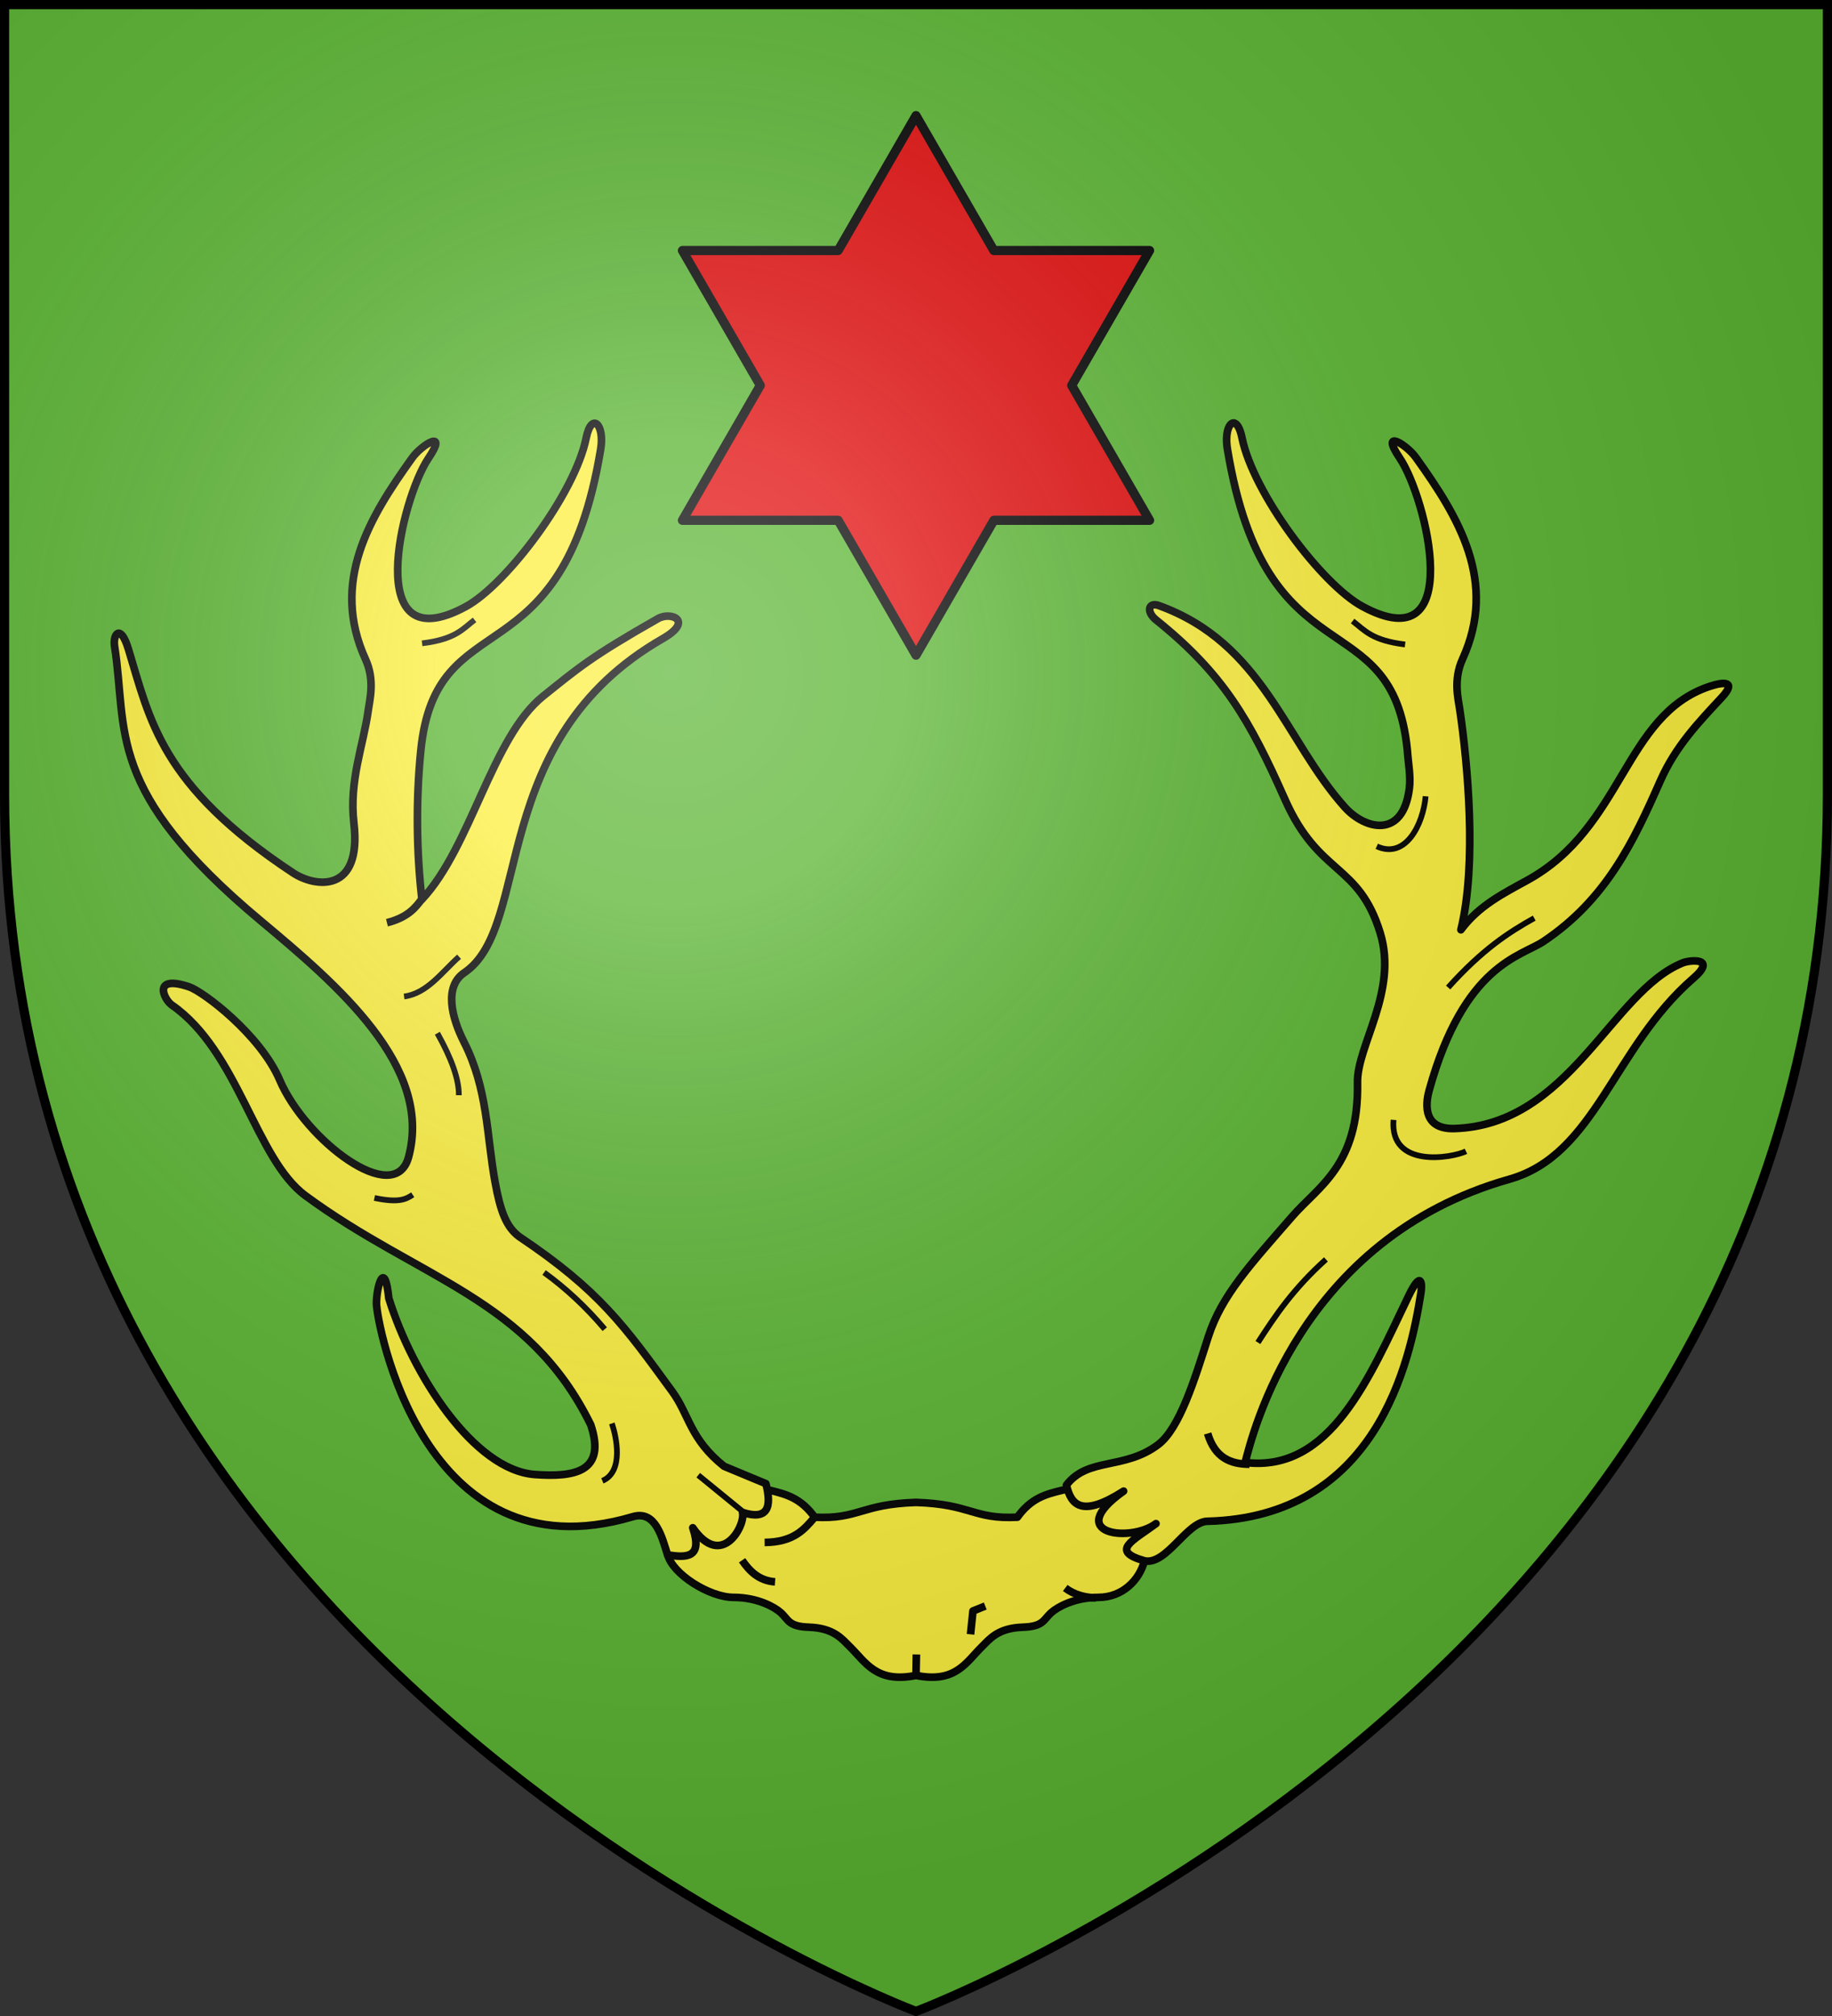
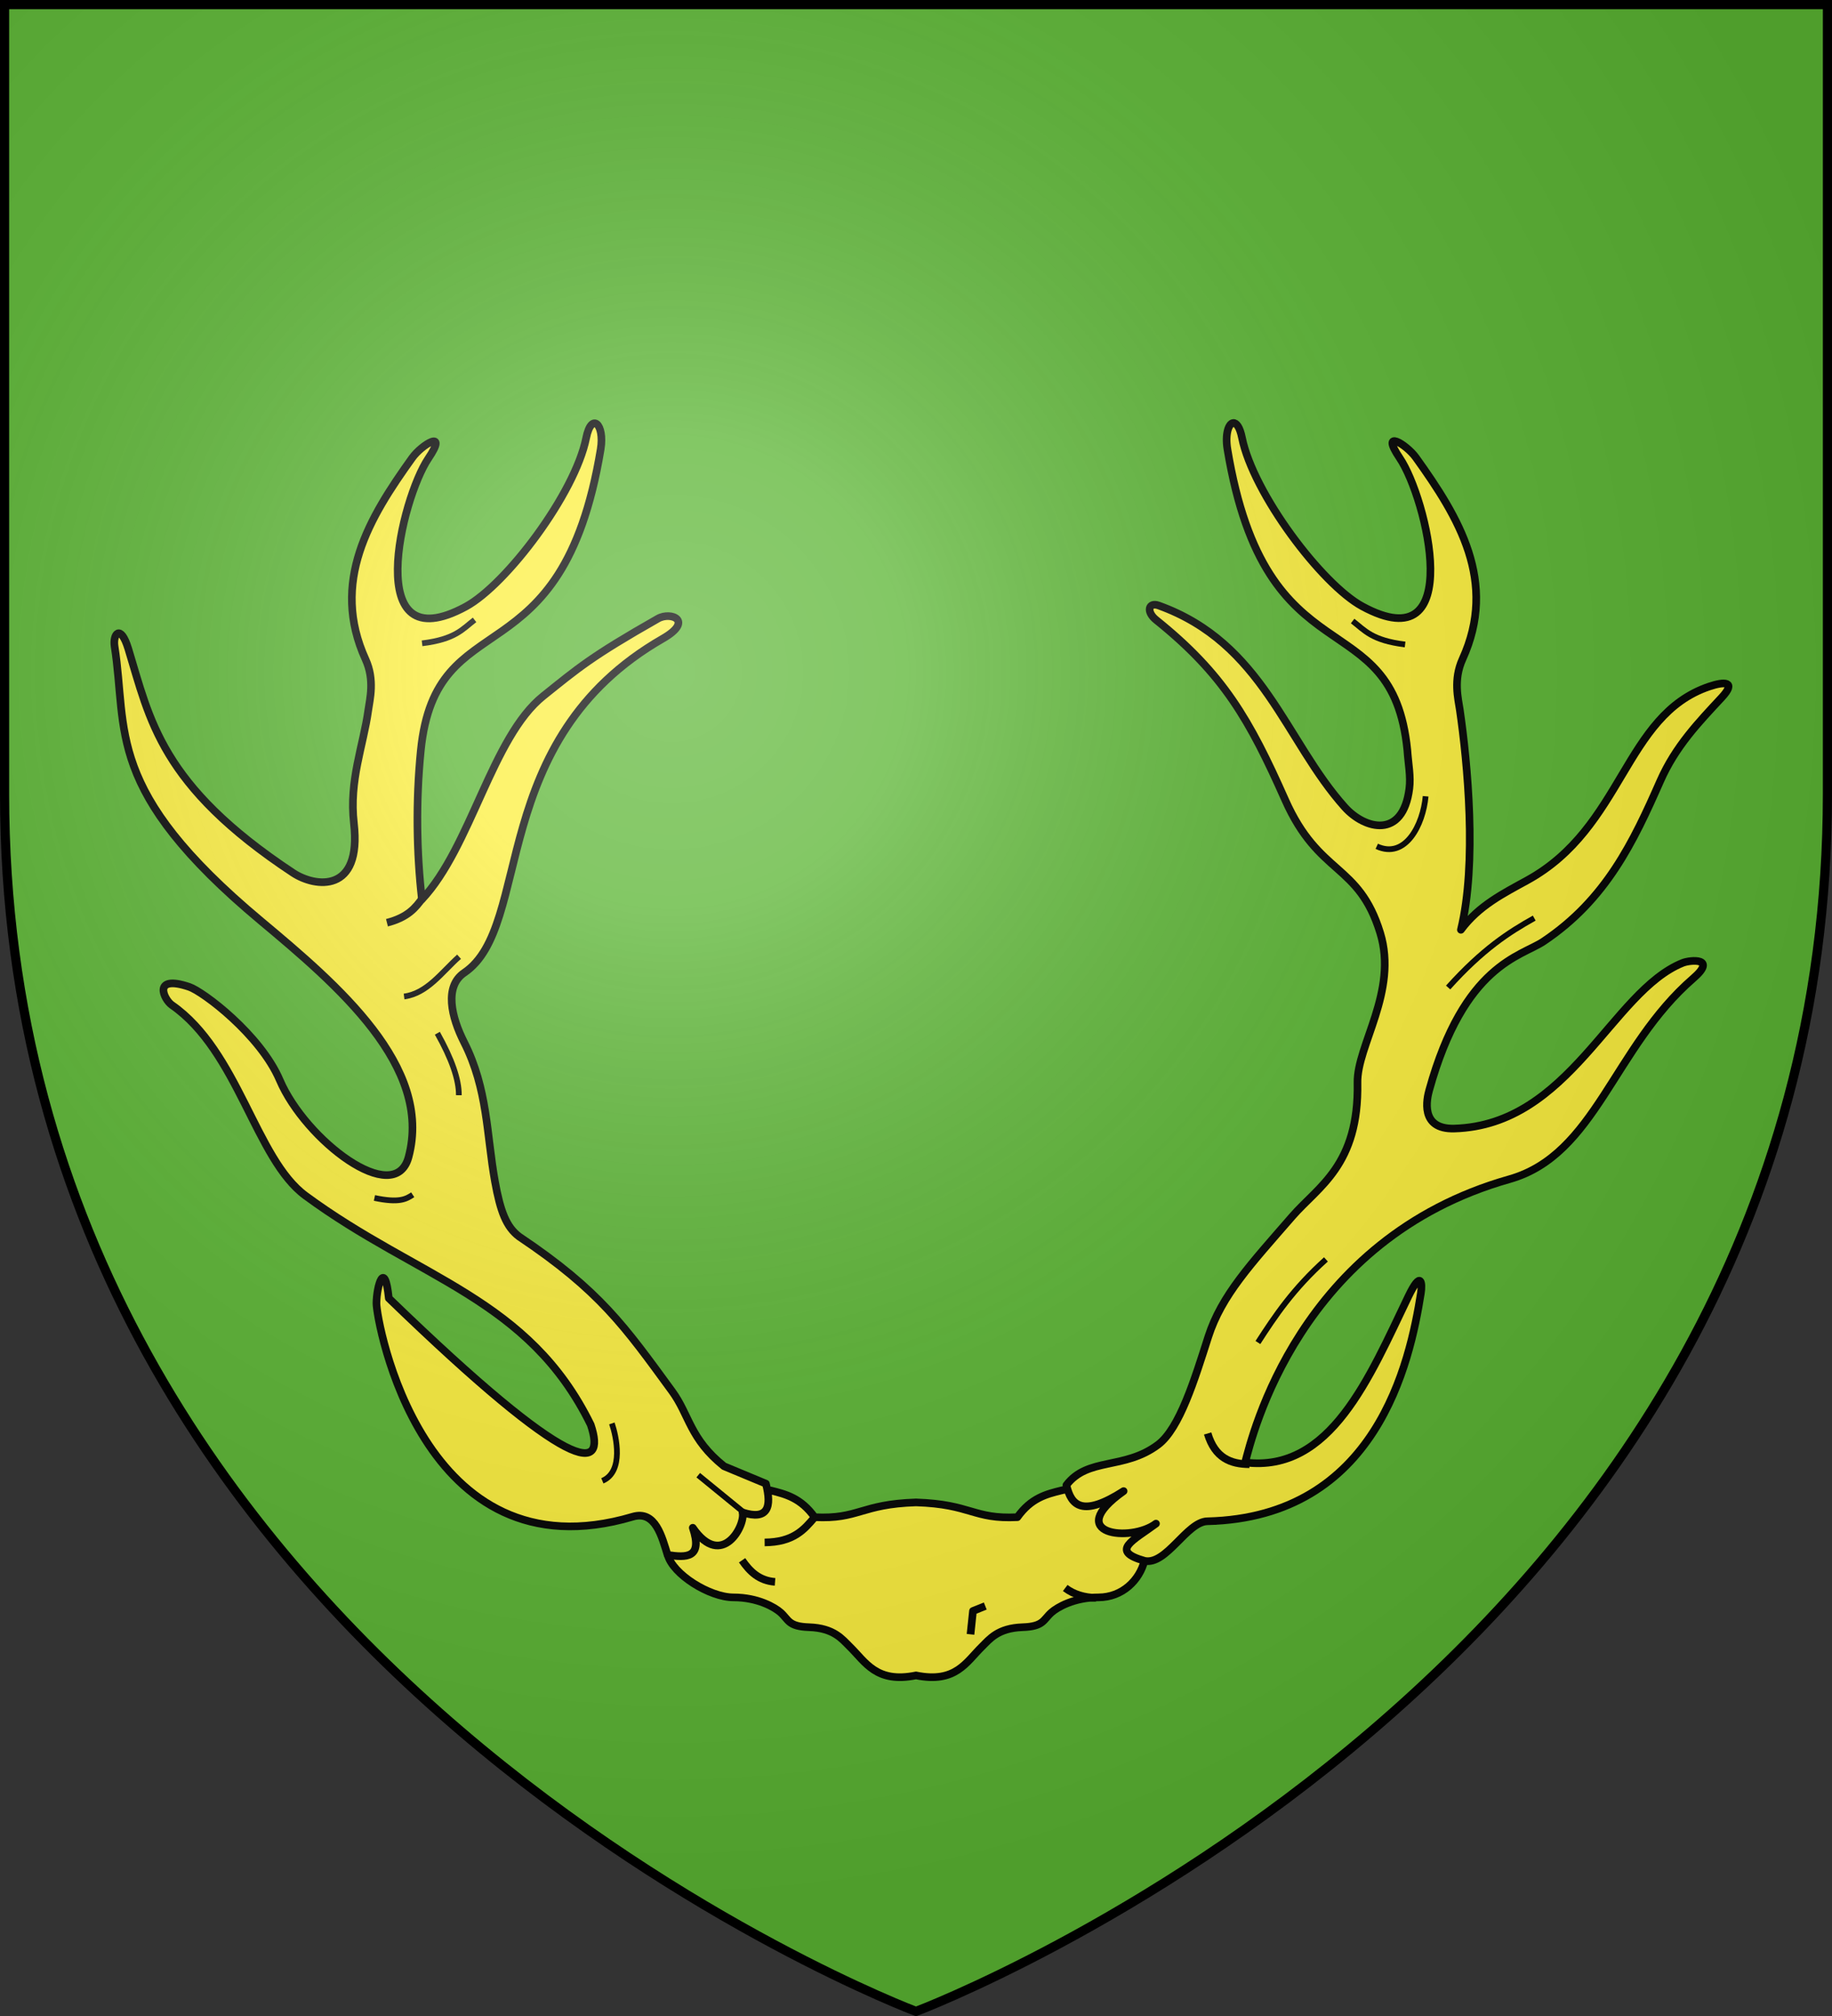
<svg xmlns="http://www.w3.org/2000/svg" xmlns:ns1="http://sodipodi.sourceforge.net/DTD/sodipodi-0.dtd" xmlns:ns2="http://www.inkscape.org/namespaces/inkscape" xmlns:xlink="http://www.w3.org/1999/xlink" width="600" height="660" viewBox="0 0 600 660" id="svg2" ns1:version="0.32" ns2:version="0.46" ns1:docname="Blason_ville_fr_Wiesviller-A_57.svg" ns2:output_extension="org.inkscape.output.svg.inkscape" version="1.0">
  <rect x="0" y="0" width="600" height="660" fill="#333333" stroke="none" />
  <ns1:namedview ns2:window-height="977" ns2:window-width="1280" ns2:pageshadow="2" ns2:pageopacity="0.0" guidetolerance="10.0" gridtolerance="10.0" objecttolerance="10.0" borderopacity="1.0" bordercolor="#666666" pagecolor="#ffffff" id="base" showgrid="false" ns2:zoom="1.1863636" ns2:cx="300" ns2:cy="330" ns2:window-x="-4" ns2:window-y="-4" ns2:current-layer="layer3" ns2:object-nodes="true" ns2:window-maximized="1" />
  <defs id="defs4">
    <radialGradient id="Gradient1" gradientUnits="userSpaceOnUse" cx="-80" cy="-80" r="405">
      <stop style="stop-color:#fff;stop-opacity:0.31" offset="0" id="stop7" />
      <stop style="stop-color:#fff;stop-opacity:0.25" offset="0.19" id="stop9" />
      <stop style="stop-color:#6b6b6b;stop-opacity:0.125" offset="0.6" id="stop11" />
      <stop style="stop-color:#000;stop-opacity:0.125" offset="1" id="stop13" />
    </radialGradient>
    <clipPath id="shield_cut">
      <path id="shield" d="M -298.5,-298.5 L 298.5,-298.5 L 298.5,-40 C 298.5,246.31 0,358.5 0,358.5 C 0,358.5 -298.5,246.31 -298.5,-40 L -298.5,-298.5 z" />
    </clipPath>
  </defs>
  <g id="layer4" ns2:label="Fond écu" ns2:groupmode="layer" transform="translate(300,300)">
    <use xlink:href="#shield" id="use18" style="fill:#5ab532" x="0" y="0" width="600" height="660" />
    <g id="g18304" transform="matrix(0.9,0,0,0.9,-103.599,-307.06)" />
    <g id="layer9" ns2:label="Fond d'écu" transform="matrix(0.9,0,0,0.9,-103.599,-307.06)">
      <g transform="matrix(2,0,0,2,-732.892,-1853.188)" ns2:label="Meubles" id="g2807" />
      <g transform="matrix(2,0,0,2,1696.976,-413.55)" ns2:label="Meubles" id="g4626" />
      <g id="g5271" ns2:label="Meubles" transform="matrix(2,0,0,2,-732.892,-453.188)" />
      <g id="g5273" ns2:label="Reflet final" transform="matrix(2,0,0,2,-732.892,-453.188)" />
      <g id="g5275" ns2:label="Contour final" transform="matrix(2,0,0,2,-732.892,-453.188)" />
    </g>
-     <path ns1:nodetypes="ccccccccccccc" id="rect5120" d="M 0,-262.145 L -25.499,-217.984 L -76.496,-217.984 L -50.998,-173.822 L -76.496,-129.661 L -25.499,-129.661 L 0,-85.5 L 25.499,-129.661 L 76.496,-129.661 L 50.998,-173.822 L 76.496,-217.984 L 25.499,-217.984 L 0,-262.145 z" style="fill:#e20909;fill-opacity:1;stroke:#000000;stroke-width:3;stroke-linecap:butt;stroke-linejoin:round;stroke-miterlimit:4;stroke-dasharray:none;stroke-opacity:1" />
    <g id="layer6" ns2:label="Reflet final" transform="matrix(0.9,0,0,0.9,-103.599,-307.06)" />
    <g id="layer5" ns2:label="Contour final" transform="matrix(0.9,0,0,0.9,-103.599,-307.06)" />
  </g>
  <g id="layer3" ns2:label="Meubles" ns2:groupmode="layer" transform="translate(300,300)">
    <g id="g4325">
      <g transform="translate(0,10)" id="g4296">
        <path style="opacity:1;fill:#fcef3c;fill-opacity:1;fill-rule:nonzero;stroke:#000000;stroke-width:2.5;stroke-linecap:butt;stroke-linejoin:round;stroke-miterlimit:4;stroke-dasharray:none;stroke-dashoffset:0;stroke-opacity:1" d="M -47.578,177.953 L -81.328,198.969 C -79.742,205.348 -67.609,212.947 -59.766,212.953 C -51.735,212.96 -46.228,216.233 -44.375,217.875 C -41.635,220.302 -41.895,222.491 -35,222.719 C -26.855,222.987 -24.146,226.673 -21.719,229.047 C -16.486,234.164 -13.021,241.149 0,238.5 C 13.021,241.149 16.408,234.164 21.641,229.047 C 24.068,226.673 26.777,222.987 34.922,222.719 C 41.817,222.491 41.635,220.302 44.375,217.875 C 46.228,216.233 51.735,212.96 59.766,212.953 C 67.609,212.947 73.242,207.28 74.828,200.901 C 75.839,187.61 87.99,168.095 47.578,177.953 C 42.656,179.169 37.702,180.411 33.203,186.703 C 18.707,187.427 18.131,182.438 0,181.859 C -18.131,182.438 -18.707,187.427 -33.203,186.703 C -37.702,180.411 -42.656,179.169 -47.578,177.953 z" id="path3532" ns1:nodetypes="ccsssscsssscccccc" />
        <path style="opacity:1;fill:#fcef3c;fill-opacity:1;fill-rule:nonzero;stroke:#000000;stroke-width:2.5;stroke-linecap:butt;stroke-linejoin:round;stroke-miterlimit:4;stroke-dasharray:none;stroke-dashoffset:0;stroke-opacity:1" d="M -56.961,200.808 C -54.458,204.429 -51.451,207.468 -46.16,207.873" id="path3534" ns1:nodetypes="cc" />
        <path style="opacity:1;fill:#fcef3c;fill-opacity:1;fill-rule:nonzero;stroke:#000000;stroke-width:2.5;stroke-linecap:butt;stroke-linejoin:round;stroke-miterlimit:4;stroke-dasharray:none;stroke-dashoffset:0;stroke-opacity:1" d="M -49.571,194.961 C -40.194,194.885 -36.672,190.836 -33.219,186.739" id="path3536" ns1:nodetypes="cc" />
        <path style="opacity:1;fill:#fcef3c;fill-opacity:1;fill-rule:nonzero;stroke:#000000;stroke-width:2.5;stroke-linecap:butt;stroke-linejoin:round;stroke-miterlimit:4;stroke-dasharray:none;stroke-dashoffset:0;stroke-opacity:1" d="M 17.853,225.052 L 18.659,217.398 L 22.688,215.787" id="path3541" />
        <path style="opacity:1;fill:#fcef3c;fill-opacity:1;fill-rule:nonzero;stroke:#000000;stroke-width:2.5;stroke-linecap:butt;stroke-linejoin:round;stroke-miterlimit:4;stroke-dasharray:none;stroke-dashoffset:0;stroke-opacity:1" d="M 58.945,213.101 C 55.26,213.011 51.843,212.114 48.873,209.878" id="path3543" ns1:nodetypes="cc" />
-         <path style="opacity:1;fill:#fcef3c;fill-opacity:1;fill-rule:nonzero;stroke:#000000;stroke-width:2.5;stroke-linecap:butt;stroke-linejoin:round;stroke-miterlimit:4;stroke-dasharray:none;stroke-dashoffset:0;stroke-opacity:1" d="M 0,238.5 L 0.127,231.632" id="path3547" />
      </g>
      <g transform="matrix(0.998,-6.9756473e-2,6.9756473e-2,0.998,-14.106,4.787)" id="g4304">
-         <path style="opacity:1;fill:#fcef3c;fill-opacity:1;fill-rule:nonzero;stroke:#000000;stroke-width:2.5;stroke-linecap:butt;stroke-linejoin:round;stroke-miterlimit:4;stroke-dasharray:none;stroke-dashoffset:0;stroke-opacity:1" d="M -47.56,177.977 C -46.132,185.765 -47.728,190.066 -55.857,186.827 C -55.073,190.979 -63.882,205.206 -72.451,190.699 C -69.791,200.945 -75.273,200.334 -81.301,198.996 C -82.734,193.092 -84.168,184.027 -91.811,185.72 C -162.22,201.325 -171.051,115.56 -170.632,110.218 C -170.185,104.527 -166.908,95.772 -166.483,108.835 C -160.443,134.43 -142.585,166.901 -122.793,169.718 C -110.194,171.512 -99.274,170.68 -103.426,154.745 C -120.828,111.934 -156.227,103.332 -191.374,73.435 C -206.845,60.275 -209.918,24.807 -230.647,8.165 C -233.125,6.176 -236.492,-2.331 -224.562,2.634 C -220.077,4.5 -202.423,19.879 -197.113,35.153 C -190.079,55.387 -162.469,79.609 -156.804,63.202 C -146.766,34.133 -176.011,5.464 -199.671,-17.279 C -247.889,-63.626 -238.775,-82.212 -241.156,-110.206 C -241.499,-114.23 -238.72,-117.673 -236.731,-109.099 C -231.271,-85.555 -229.415,-63.886 -188.056,-32.214 C -181.145,-26.922 -165.99,-23.829 -167.04,-47.022 C -167.68,-61.149 -162.192,-72.075 -159.763,-83.612 C -159.03,-87.089 -156.898,-93.291 -159.486,-100.206 C -169.259,-126.316 -155.037,-146.423 -139.657,-164.966 C -136.212,-169.118 -127.061,-173.796 -134.402,-164.413 C -144.082,-152.039 -161.107,-98.98 -125.552,-115.184 C -111.799,-121.451 -87.35,-149.532 -82.407,-167.455 C -80.047,-176.016 -75.984,-171.603 -77.924,-163.452 C -95.977,-87.61 -135.099,-118.381 -143.528,-69.274 C -146.367,-52.737 -147.245,-35.841 -146.571,-20.598 C -129.331,-36.547 -120.03,-71.955 -102.32,-84.208 C -90.293,-92.53 -85.875,-95.954 -63.048,-106.887 C -58.709,-108.965 -51.317,-105.396 -61.941,-100.249 C -122.114,-71.1 -110.726,-9.406 -134.402,4.293 C -141.343,8.309 -139.638,18.499 -136.061,26.971 C -129.358,42.85 -130.842,57.599 -129.147,73.158 C -128.069,83.054 -126.472,88.275 -122.509,91.688 C -97.335,111.236 -90.138,123.327 -76.072,145.701 C -70.954,153.841 -71.41,161.596 -60.835,171.339 L -47.56,177.977 z" id="path2697" ns1:nodetypes="ccccsscscsssssssssssssssssscsssssscscc" />
+         <path style="opacity:1;fill:#fcef3c;fill-opacity:1;fill-rule:nonzero;stroke:#000000;stroke-width:2.5;stroke-linecap:butt;stroke-linejoin:round;stroke-miterlimit:4;stroke-dasharray:none;stroke-dashoffset:0;stroke-opacity:1" d="M -47.56,177.977 C -46.132,185.765 -47.728,190.066 -55.857,186.827 C -55.073,190.979 -63.882,205.206 -72.451,190.699 C -69.791,200.945 -75.273,200.334 -81.301,198.996 C -82.734,193.092 -84.168,184.027 -91.811,185.72 C -162.22,201.325 -171.051,115.56 -170.632,110.218 C -170.185,104.527 -166.908,95.772 -166.483,108.835 C -110.194,171.512 -99.274,170.68 -103.426,154.745 C -120.828,111.934 -156.227,103.332 -191.374,73.435 C -206.845,60.275 -209.918,24.807 -230.647,8.165 C -233.125,6.176 -236.492,-2.331 -224.562,2.634 C -220.077,4.5 -202.423,19.879 -197.113,35.153 C -190.079,55.387 -162.469,79.609 -156.804,63.202 C -146.766,34.133 -176.011,5.464 -199.671,-17.279 C -247.889,-63.626 -238.775,-82.212 -241.156,-110.206 C -241.499,-114.23 -238.72,-117.673 -236.731,-109.099 C -231.271,-85.555 -229.415,-63.886 -188.056,-32.214 C -181.145,-26.922 -165.99,-23.829 -167.04,-47.022 C -167.68,-61.149 -162.192,-72.075 -159.763,-83.612 C -159.03,-87.089 -156.898,-93.291 -159.486,-100.206 C -169.259,-126.316 -155.037,-146.423 -139.657,-164.966 C -136.212,-169.118 -127.061,-173.796 -134.402,-164.413 C -144.082,-152.039 -161.107,-98.98 -125.552,-115.184 C -111.799,-121.451 -87.35,-149.532 -82.407,-167.455 C -80.047,-176.016 -75.984,-171.603 -77.924,-163.452 C -95.977,-87.61 -135.099,-118.381 -143.528,-69.274 C -146.367,-52.737 -147.245,-35.841 -146.571,-20.598 C -129.331,-36.547 -120.03,-71.955 -102.32,-84.208 C -90.293,-92.53 -85.875,-95.954 -63.048,-106.887 C -58.709,-108.965 -51.317,-105.396 -61.941,-100.249 C -122.114,-71.1 -110.726,-9.406 -134.402,4.293 C -141.343,8.309 -139.638,18.499 -136.061,26.971 C -129.358,42.85 -130.842,57.599 -129.147,73.158 C -128.069,83.054 -126.472,88.275 -122.509,91.688 C -97.335,111.236 -90.138,123.327 -76.072,145.701 C -70.954,153.841 -71.41,161.596 -60.835,171.339 L -47.56,177.977 z" id="path2697" ns1:nodetypes="ccccsscscsssssssssssssssssscsssssscscc" />
        <path style="opacity:1;fill:#fcef3c;fill-opacity:1;fill-rule:nonzero;stroke:#000000;stroke-width:1.875;stroke-linecap:butt;stroke-linejoin:round;stroke-miterlimit:4;stroke-dasharray:none;stroke-dashoffset:0;stroke-opacity:1" d="M -55.363,186.913 L -69.468,173.658" id="path2699" />
        <path style="opacity:1;fill:#fcef3c;fill-opacity:1;fill-rule:nonzero;stroke:#000000;stroke-width:1.875;stroke-linecap:butt;stroke-linejoin:round;stroke-miterlimit:4;stroke-dasharray:none;stroke-dashoffset:0;stroke-opacity:1" d="M -100.907,173.318 C -93.564,170.812 -95.346,159.12 -96.489,154.794" id="path2701" ns1:nodetypes="cc" />
-         <path style="opacity:1;fill:#fcef3c;fill-opacity:1;fill-rule:nonzero;stroke:#000000;stroke-width:1.875;stroke-linecap:butt;stroke-linejoin:round;stroke-miterlimit:4;stroke-dasharray:none;stroke-dashoffset:0;stroke-opacity:1" d="M -96.659,123.865 C -102.368,116.075 -108.566,109.506 -115.182,103.982" id="path3473" ns1:nodetypes="cc" />
        <path style="opacity:1;fill:#fcef3c;fill-opacity:1;fill-rule:nonzero;stroke:#000000;stroke-width:1.875;stroke-linecap:butt;stroke-linejoin:round;stroke-miterlimit:4;stroke-dasharray:none;stroke-dashoffset:0;stroke-opacity:1" d="M -168.883,75.772 C -160.884,78.058 -158.547,76.86 -156.308,75.602" id="path3475" ns1:nodetypes="cc" />
        <path style="opacity:1;fill:#fcef3c;fill-opacity:1;fill-rule:nonzero;stroke:#000000;stroke-width:1.875;stroke-linecap:butt;stroke-linejoin:round;stroke-miterlimit:4;stroke-dasharray:none;stroke-dashoffset:0;stroke-opacity:1" d="M -154.608,10.684 C -146.949,10.204 -141.74,3.599 -135.745,-1.041" id="path3477" ns1:nodetypes="cc" />
        <path style="opacity:1;fill:#fcef3c;fill-opacity:1;fill-rule:nonzero;stroke:#000000;stroke-width:1.875;stroke-linecap:butt;stroke-linejoin:round;stroke-miterlimit:4;stroke-dasharray:none;stroke-dashoffset:0;stroke-opacity:1" d="M -138.974,44.163 C -138.571,39.07 -140.453,32.148 -144.582,23.43" id="path3479" ns1:nodetypes="cc" />
        <path style="opacity:1;fill:#fcef3c;fill-opacity:1;fill-rule:nonzero;stroke:#000000;stroke-width:2.5;stroke-linecap:butt;stroke-linejoin:round;stroke-miterlimit:4;stroke-dasharray:none;stroke-dashoffset:0;stroke-opacity:1" d="M -146.281,-21.094 C -148.8,-18.035 -151.554,-15.069 -158.517,-13.787" id="path3481" ns1:nodetypes="cc" />
        <path style="opacity:1;fill:#fcef3c;fill-opacity:1;fill-rule:nonzero;stroke:#000000;stroke-width:1.875;stroke-linecap:butt;stroke-linejoin:round;stroke-miterlimit:4;stroke-dasharray:none;stroke-dashoffset:0;stroke-opacity:1" d="M -140.673,-104.195 C -129.68,-104.754 -127.093,-107.939 -122.999,-110.653" id="path3483" ns1:nodetypes="cc" />
      </g>
      <g transform="matrix(0.998,6.9756473e-2,-6.9756473e-2,0.998,14.195,5.279)" id="g4315">
        <path style="opacity:1;fill:#fcef3c;fill-opacity:1;fill-rule:nonzero;stroke:#000000;stroke-width:2.5;stroke-linecap:butt;stroke-linejoin:round;stroke-miterlimit:4;stroke-dasharray:none;stroke-dashoffset:0;stroke-opacity:1" d="M 80.938,180.638 C 85.031,184.865 93.851,186.522 97.315,186.231" id="path3530" ns1:nodetypes="cc" />
        <path style="opacity:1;fill:#fcef3c;fill-opacity:1;fill-rule:nonzero;stroke:#000000;stroke-width:2.5;stroke-linecap:butt;stroke-linejoin:round;stroke-miterlimit:4;stroke-dasharray:none;stroke-dashoffset:0;stroke-opacity:1" d="M 77.797,-172.578 C 76.33,-172.307 75.364,-168.761 76.516,-163.921 C 94.569,-88.08 133.712,-118.872 142.141,-69.765 C 142.772,-65.207 143.899,-61.322 143.672,-57.265 C 142.735,-40.496 130.028,-42.911 123.016,-49.703 C 102.027,-70.033 92.641,-101.412 57.61,-111.296 C 54.261,-112.241 53.583,-108.984 57.141,-106.515 C 80.327,-90.429 89.909,-76.127 103.36,-50.765 C 116.19,-26.574 128.783,-31.953 137.454,-9.453 C 144.674,9.283 132.382,27.853 133.454,39.954 C 135.855,66.904 123.019,74.702 115.204,85.079 C 102.802,101.544 93.913,112.433 90.516,126.329 C 87.032,140.579 83.258,156.894 76.579,162.672 C 66.082,171.752 53.903,168.295 47.579,177.954 C 49.56,184.536 53.504,188.198 66.391,178.61 C 47.354,194.22 69.893,195.284 77.704,188.485 C 70.738,194.482 63.027,198.449 74.829,200.891 C 82.042,201.894 87.724,187.179 94.422,186.547 C 149.548,181.351 156.956,130.096 158.954,107.204 C 159.232,104.017 158.597,99.376 154.922,108.61 C 144.11,135.779 133.54,167.977 105.422,166.485 C 107.083,157.772 117.839,92.256 185.266,67.985 C 212.92,58.031 216.13,22.694 240.735,-1.796 C 248.14,-9.167 239.304,-7.753 236.891,-6.578 C 214.332,4.407 203.73,48.938 166.141,52.704 C 154.756,53.844 156.503,43.41 157.047,40.735 C 165.575,-1.157 183.913,-4.935 190.985,-10.421 C 210.49,-25.553 218.08,-44.978 225.422,-65.39 C 229.656,-77.159 236.62,-85.455 243.579,-94.078 C 248.216,-99.824 244.036,-99.399 239.297,-97.421 C 212.062,-86.058 214.531,-49.507 184.297,-30.015 C 176.786,-25.173 169.068,-20.655 163.735,-12.328 C 167.512,-34.403 162.106,-66.976 158.36,-84.109 C 157.601,-87.581 155.49,-93.788 158.079,-100.703 C 167.852,-126.813 153.646,-146.911 138.266,-165.453 C 134.822,-169.605 125.675,-174.274 133.016,-164.89 C 142.696,-152.517 159.697,-99.468 124.141,-115.671 C 110.389,-121.939 85.958,-150.03 81.016,-167.953 C 80.057,-171.431 78.802,-172.763 77.797,-172.578 z" id="path3712" ns1:nodetypes="cscsssssscsssccccssscsssssssssscssssssc" />
        <path style="opacity:1;fill:none;fill-opacity:1;fill-rule:nonzero;stroke:#000000;stroke-width:2.5;stroke-linecap:butt;stroke-linejoin:round;stroke-miterlimit:4;stroke-dasharray:none;stroke-dashoffset:0;stroke-opacity:1" d="M 106.859,166.957 C 100.755,167.37 95.452,165.7 92.517,157.874" id="path3518" ns1:nodetypes="cc" />
-         <path style="opacity:1;fill:none;fill-opacity:1;fill-rule:nonzero;stroke:#000000;stroke-width:1.875;stroke-linecap:butt;stroke-linejoin:round;stroke-miterlimit:4;stroke-dasharray:none;stroke-dashoffset:0;stroke-opacity:1" d="M 146.061,51.264 C 145.893,67.308 165.991,62.385 170.443,59.869" id="path3520" ns1:nodetypes="cc" />
        <path style="opacity:1;fill:none;fill-opacity:1;fill-rule:nonzero;stroke:#000000;stroke-width:1.875;stroke-linecap:butt;stroke-linejoin:round;stroke-miterlimit:4;stroke-dasharray:none;stroke-dashoffset:0;stroke-opacity:1" d="M 160.881,6.803 C 171.308,-6.546 179.501,-12.636 187.414,-17.818" id="path3522" ns1:nodetypes="cc" />
        <path style="opacity:1;fill:none;fill-opacity:1;fill-rule:nonzero;stroke:#000000;stroke-width:1.875;stroke-linecap:butt;stroke-linejoin:round;stroke-miterlimit:4;stroke-dasharray:none;stroke-dashoffset:0;stroke-opacity:1" d="M 134.348,-37.658 C 144.011,-33.996 148.986,-45.706 149.169,-55.107" id="path3524" ns1:nodetypes="cc" />
        <path style="opacity:1;fill:none;fill-opacity:1;fill-rule:nonzero;stroke:#000000;stroke-width:1.875;stroke-linecap:butt;stroke-linejoin:round;stroke-miterlimit:4;stroke-dasharray:none;stroke-dashoffset:0;stroke-opacity:1" d="M 106.859,127.038 C 111.888,117.913 117.149,108.729 127.177,98.354" id="path3526" ns1:nodetypes="cc" />
        <path ns1:nodetypes="cc" id="path3759" d="M 139.001,-104.195 C 128.007,-104.754 125.42,-107.939 121.327,-110.653" style="opacity:1;fill:#fcef3c;fill-opacity:1;fill-rule:nonzero;stroke:#000000;stroke-width:1.875;stroke-linecap:butt;stroke-linejoin:round;stroke-miterlimit:4;stroke-dasharray:none;stroke-dashoffset:0;stroke-opacity:1" />
      </g>
    </g>
  </g>
  <g id="layer2" ns2:label="Reflet final" ns2:groupmode="layer" transform="translate(300,300)" ns1:insensitive="true">
    <use xlink:href="#shield" id="use22" style="fill:url(#Gradient1)" x="0" y="0" width="600" height="660" />
  </g>
  <g id="layer1" ns2:label="Contour final" ns2:groupmode="layer" transform="translate(300,300)" ns1:insensitive="true">
    <use xlink:href="#shield" style="fill:none;stroke:#000000;stroke-width:3" id="use25" x="0" y="0" width="600" height="660" />
  </g>
</svg>